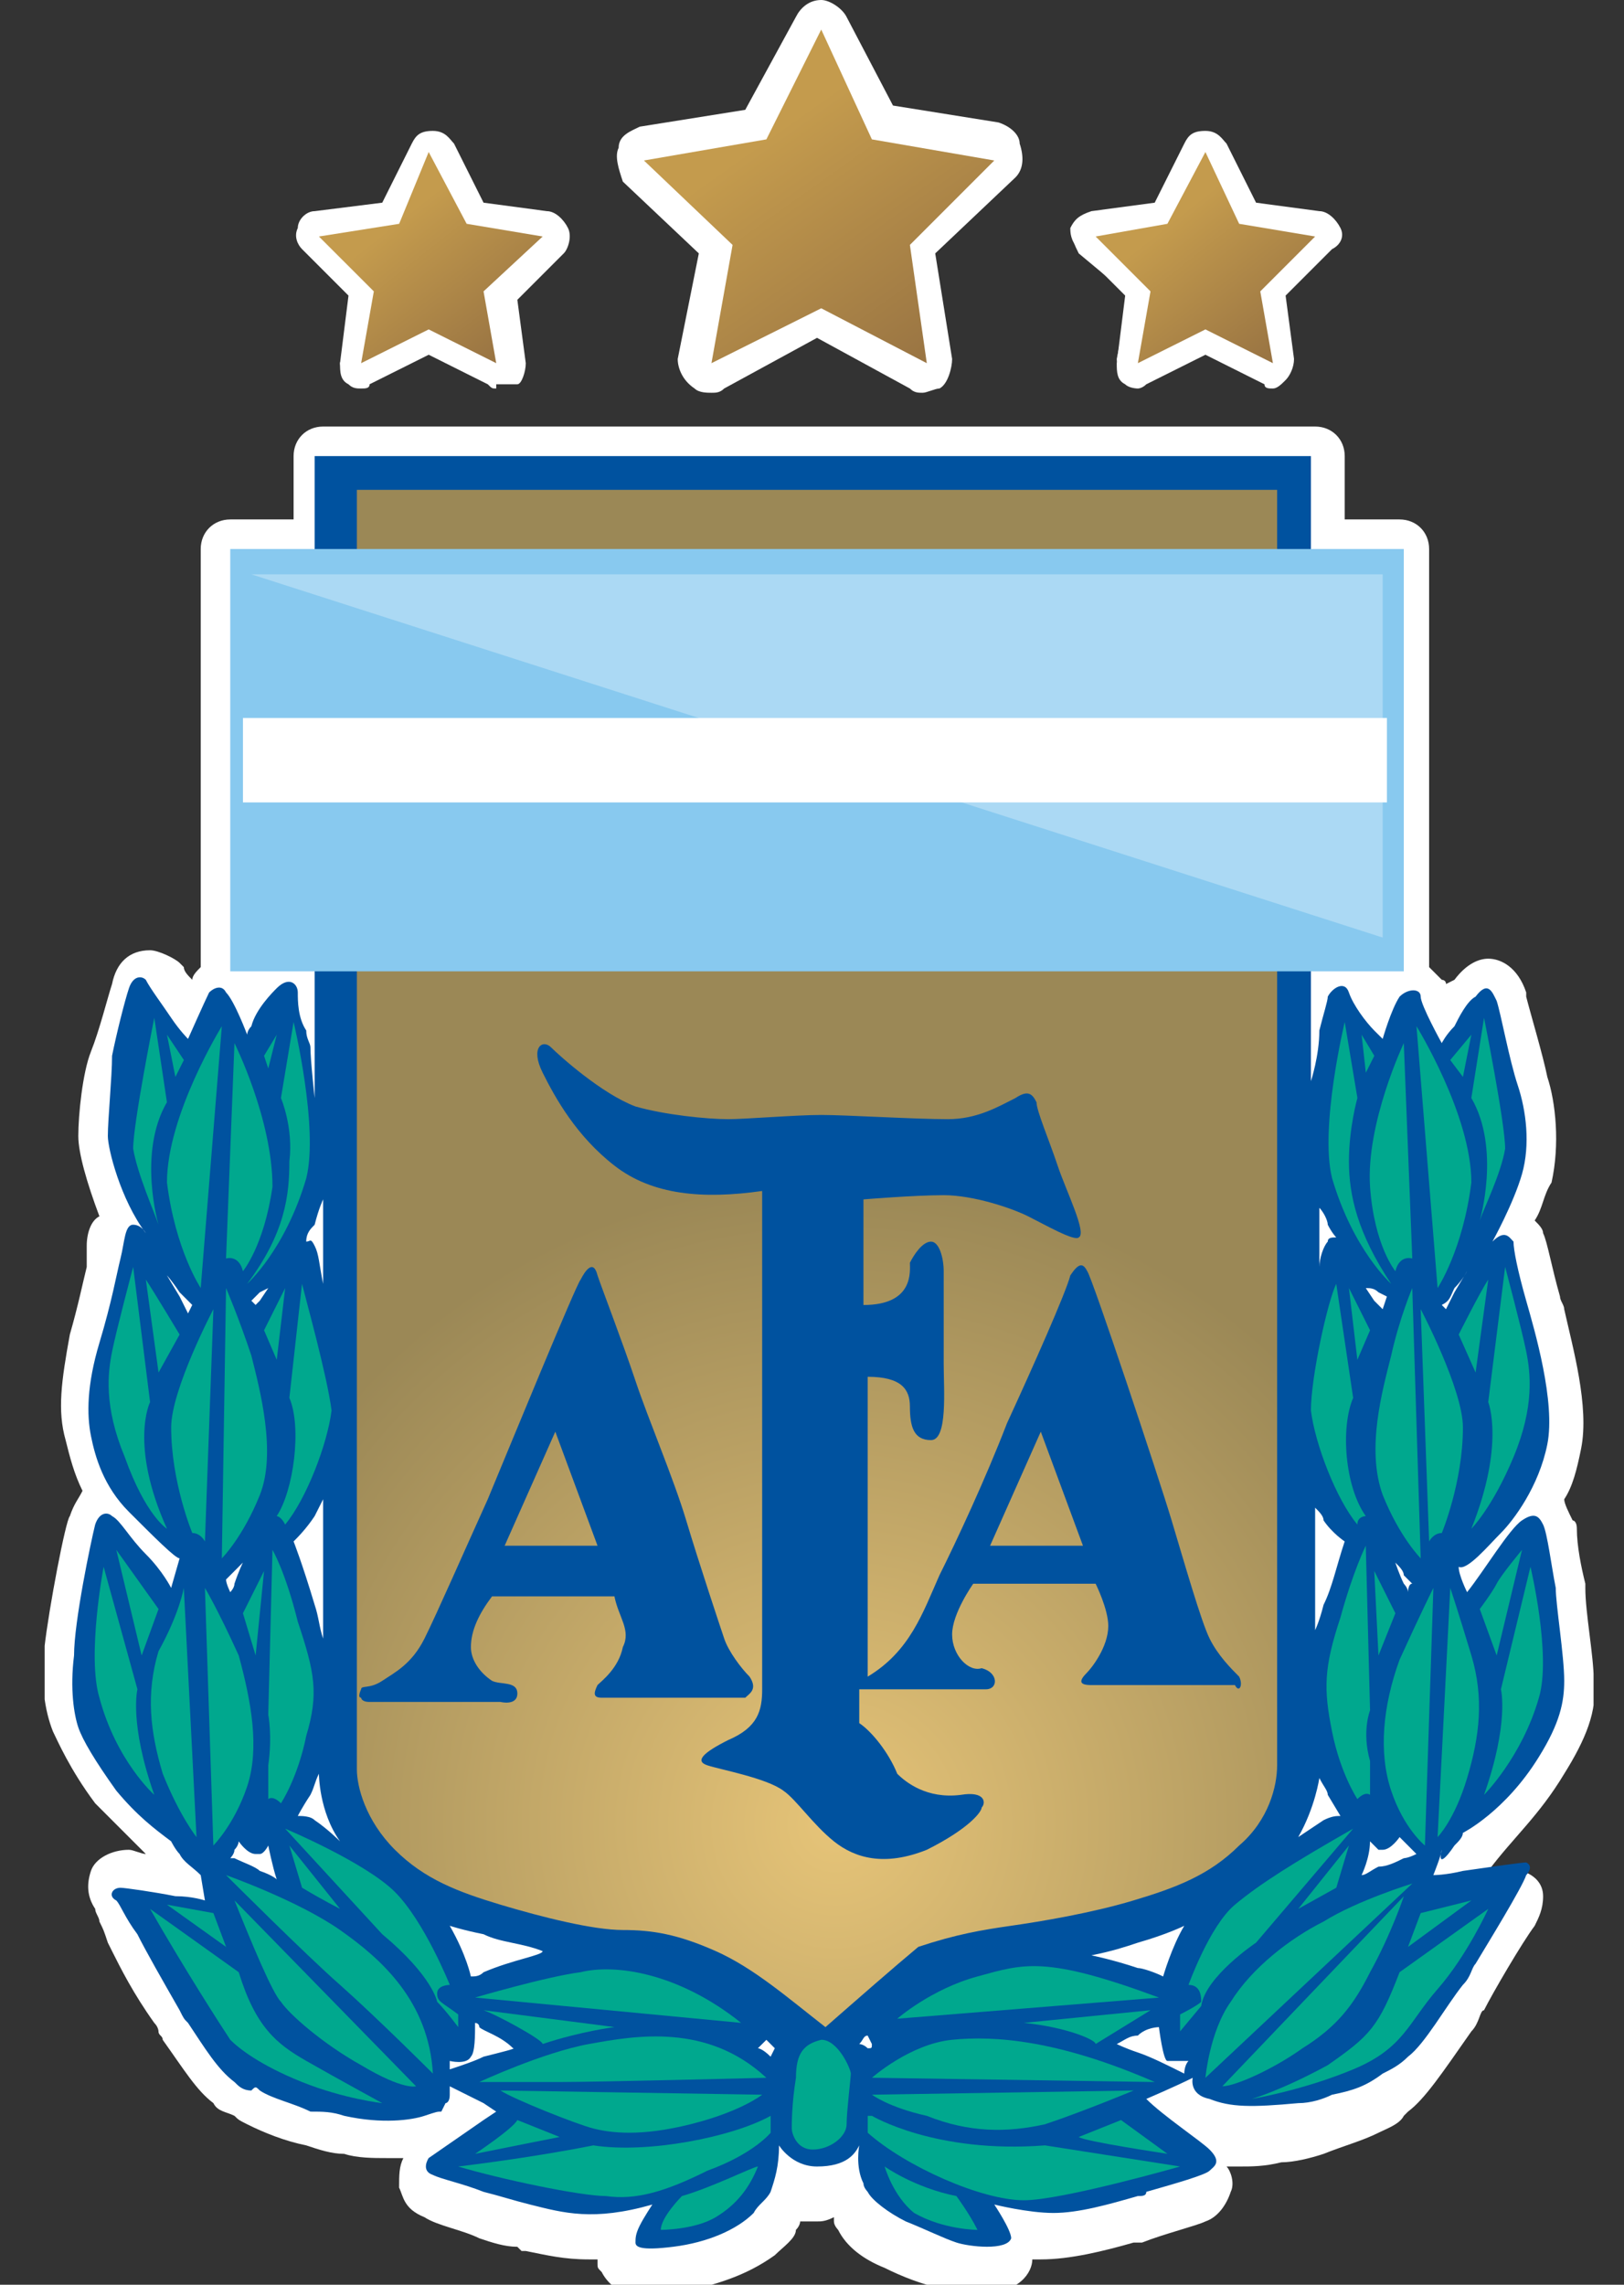
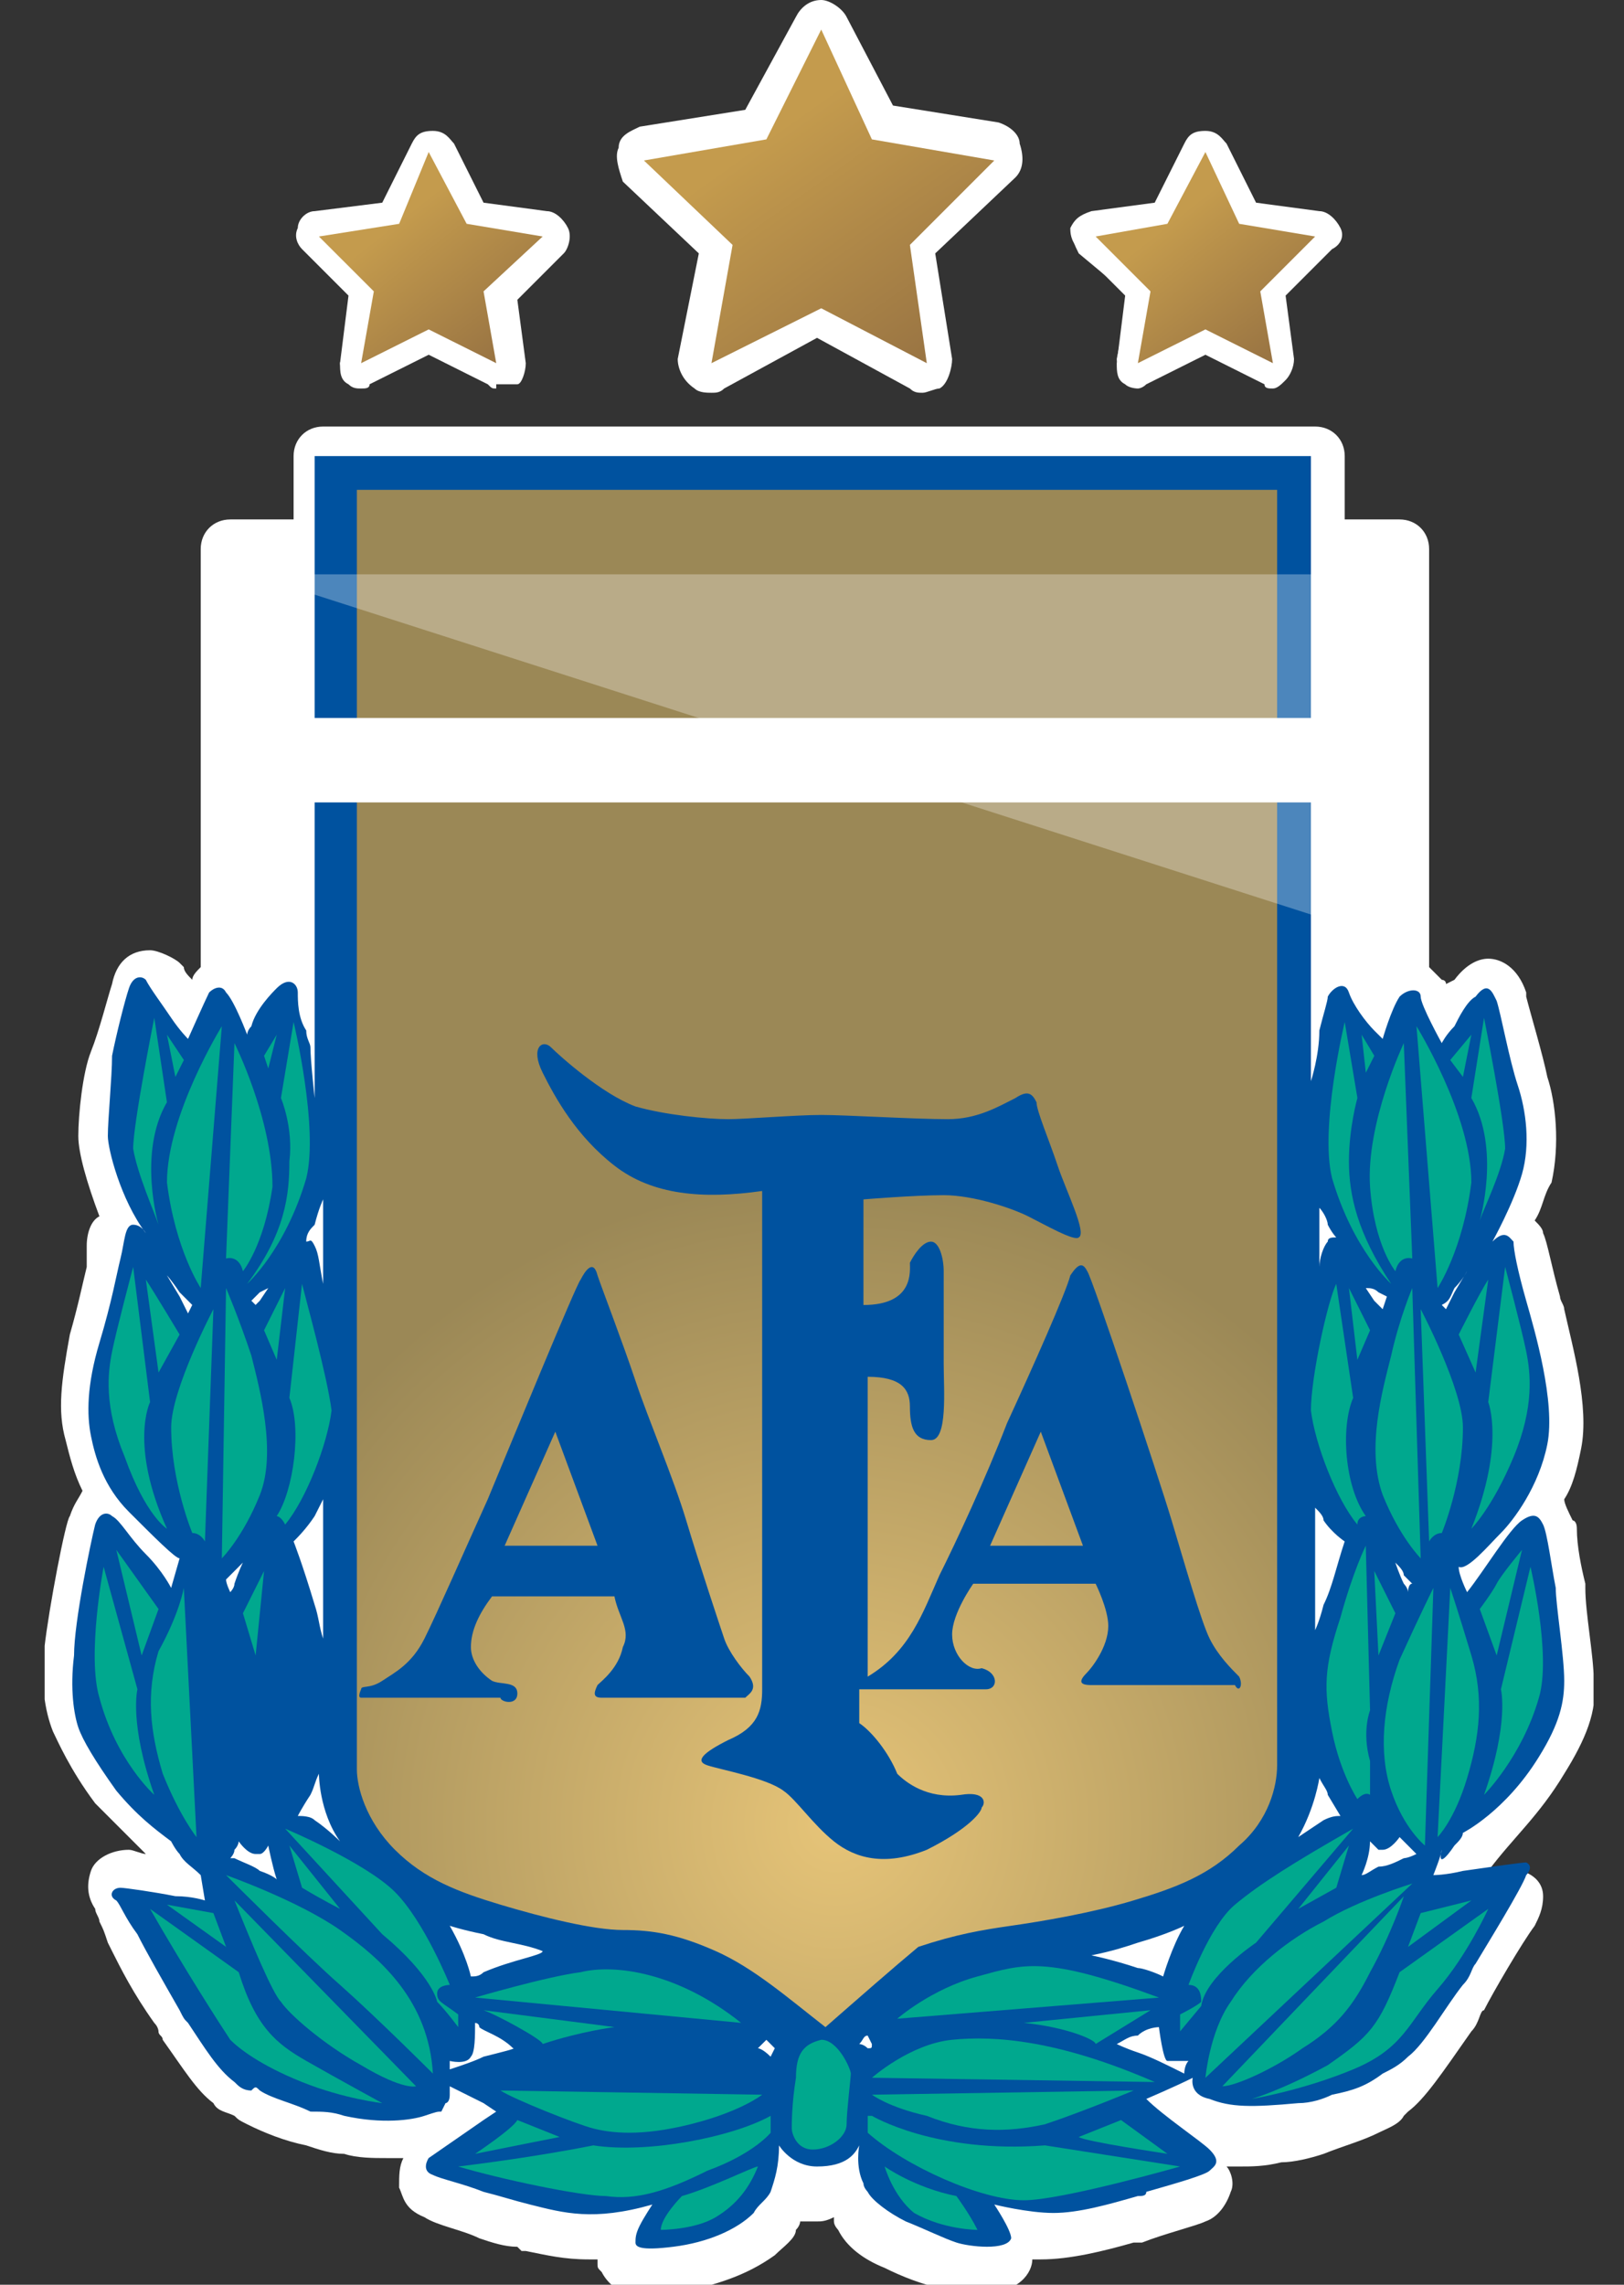
<svg xmlns="http://www.w3.org/2000/svg" width="32" height="45" viewBox="0 0 32 45" fill="none">
  <rect x="0" y="0" width="32" height="45" fill="#333333" stroke="none" />
  <g clip-path="url(#clip0_10_962)">
    <g clip-path="url(#clip1_10_962)">
      <g clip-path="url(#clip2_10_962)">
        <path fill-rule="evenodd" clip-rule="evenodd" d="M9.778 7.652C9.695 7.652 9.695 7.652 9.612 7.569L8.447 6.987L7.282 7.569C7.282 7.652 7.199 7.652 7.116 7.652C7.033 7.652 6.95 7.652 6.867 7.569C6.7 7.486 6.7 7.319 6.7 7.153L6.867 5.822L5.952 4.907C5.868 4.824 5.785 4.658 5.868 4.491C5.868 4.325 6.035 4.159 6.201 4.159L7.532 3.992L8.114 2.828C8.197 2.661 8.281 2.578 8.53 2.578C8.78 2.578 8.863 2.744 8.946 2.828L9.528 3.992L10.776 4.159C10.942 4.159 11.109 4.325 11.192 4.491C11.275 4.658 11.192 4.907 11.109 4.99L10.194 5.905L10.36 7.153C10.36 7.319 10.277 7.569 10.194 7.569H9.778V7.652Z" fill="white" />
        <path fill-rule="evenodd" clip-rule="evenodd" d="M7.033 5.822L6.7 7.153C6.7 7.236 6.783 7.402 6.866 7.485C6.95 7.569 6.95 7.569 7.033 7.569C7.116 7.569 7.116 7.569 7.199 7.485L8.364 6.82L9.528 7.485C9.611 7.485 9.611 7.569 9.695 7.569C9.778 7.569 9.778 7.569 9.861 7.485C10.027 7.402 10.11 7.236 10.027 7.153L9.861 5.822L10.859 4.907C10.942 4.74 10.942 4.657 10.942 4.491C10.942 4.325 10.776 4.241 10.61 4.241L9.362 4.075L8.696 2.994C8.696 2.827 8.53 2.744 8.364 2.744C8.197 2.744 8.114 2.827 8.114 2.994L7.532 4.075L6.201 4.325C6.118 4.325 5.951 4.408 5.951 4.491C5.868 4.657 5.951 4.74 6.035 4.907L7.033 5.822Z" fill="white" />
        <path fill-rule="evenodd" clip-rule="evenodd" d="M8.447 2.994L9.195 4.408L10.693 4.658L9.528 5.739L9.778 7.153L8.447 6.488L7.116 7.153L7.366 5.739L6.284 4.658L7.865 4.408L8.447 2.994Z" fill="url(#paint0_linear_10_962)" />
        <path fill-rule="evenodd" clip-rule="evenodd" d="M25.082 7.652C24.999 7.652 24.916 7.652 24.916 7.569L23.752 6.987L22.587 7.569C22.504 7.652 22.421 7.652 22.421 7.652C22.421 7.652 22.254 7.652 22.171 7.569C22.005 7.486 22.005 7.319 22.005 7.153L22.171 5.822L21.256 4.907C21.09 4.741 21.09 4.574 21.09 4.491C21.173 4.325 21.256 4.242 21.506 4.159L22.753 3.992L23.336 2.828C23.419 2.661 23.502 2.578 23.752 2.578C24.001 2.578 24.084 2.744 24.168 2.828L24.75 3.992L25.997 4.159C26.164 4.159 26.33 4.325 26.413 4.491C26.497 4.658 26.413 4.824 26.247 4.907L25.332 5.822L25.498 7.07C25.498 7.236 25.415 7.403 25.332 7.486C25.249 7.569 25.166 7.652 25.082 7.652Z" fill="white" />
        <path fill-rule="evenodd" clip-rule="evenodd" d="M22.255 5.823L22.005 7.07C22.005 7.153 22.088 7.32 22.171 7.486C22.255 7.569 22.338 7.569 22.338 7.569C22.338 7.569 22.504 7.569 22.504 7.486L23.669 6.821L24.833 7.486C24.916 7.486 24.999 7.569 24.999 7.569C24.999 7.569 25.166 7.569 25.166 7.486C25.332 7.403 25.332 7.237 25.332 7.07L25.166 5.823L26.164 4.908C26.33 4.741 26.33 4.658 26.247 4.492C26.164 4.325 25.997 4.325 25.831 4.325L24.584 4.159L24.001 2.994C23.918 2.828 23.835 2.828 23.669 2.828C23.502 2.828 23.419 2.828 23.336 2.994L22.753 4.159L21.506 4.325C21.34 4.325 21.256 4.492 21.173 4.575C21.09 4.658 21.173 4.824 21.256 4.991L22.255 5.823Z" fill="white" />
        <path fill-rule="evenodd" clip-rule="evenodd" d="M23.752 2.994L24.417 4.408L25.914 4.658L24.833 5.739L25.082 7.153L23.752 6.488L22.421 7.153L22.67 5.739L21.589 4.658L23.003 4.408L23.752 2.994Z" fill="url(#paint1_linear_10_962)" />
        <path fill-rule="evenodd" clip-rule="evenodd" d="M13.77 4.991L13.354 7.07C13.354 7.237 13.437 7.486 13.687 7.652C13.77 7.736 13.937 7.736 14.02 7.736C14.103 7.736 14.186 7.736 14.269 7.652L16.099 6.654L17.929 7.652C18.012 7.736 18.096 7.736 18.179 7.736C18.262 7.736 18.428 7.652 18.511 7.652C18.678 7.569 18.761 7.237 18.761 7.07L18.428 4.991L20.009 3.494C20.175 3.327 20.175 3.078 20.092 2.828C20.092 2.662 19.925 2.495 19.676 2.412L17.596 2.079L16.681 0.333C16.598 0.166 16.349 0 16.182 0C15.933 0 15.766 0.166 15.683 0.333L14.685 2.163L12.606 2.495C12.439 2.579 12.19 2.662 12.19 2.911C12.107 3.078 12.19 3.327 12.273 3.577L13.77 4.991Z" fill="white" />
        <path fill-rule="evenodd" clip-rule="evenodd" d="M16.182 0.582L17.18 2.745L19.592 3.161L17.929 4.824L18.262 7.153L16.182 6.072L14.019 7.153L14.435 4.824L12.688 3.161L15.101 2.745L16.182 0.582Z" fill="url(#paint2_linear_10_962)" />
        <path fill-rule="evenodd" clip-rule="evenodd" d="M30.822 34.936C31.238 34.27 31.487 33.688 31.404 33.106C31.404 32.606 31.238 31.775 31.238 31.276V31.192C31.155 30.86 31.071 30.444 31.071 30.111C31.071 29.945 30.988 29.945 30.988 29.945C30.905 29.778 30.822 29.612 30.822 29.529C30.988 29.279 31.071 28.947 31.155 28.531C31.321 27.699 30.988 26.535 30.822 25.786C30.822 25.703 30.739 25.619 30.739 25.536C30.572 24.954 30.489 24.455 30.406 24.289C30.406 24.205 30.323 24.122 30.24 24.039C30.406 23.79 30.406 23.54 30.572 23.291C30.739 22.542 30.655 21.71 30.489 21.211C30.406 20.795 30.157 19.963 30.073 19.631V19.547C29.907 19.048 29.574 18.882 29.325 18.882C29.158 18.882 28.909 18.965 28.659 19.298L28.493 19.381C28.493 19.298 28.41 19.298 28.41 19.298C28.326 19.215 28.243 19.131 28.16 19.048V10.814C28.16 10.481 27.911 10.231 27.578 10.231H26.497V8.984C26.497 8.651 26.247 8.401 25.914 8.401H6.367C6.034 8.401 5.785 8.651 5.785 8.984V10.231H4.537C4.205 10.231 3.955 10.481 3.955 10.814V19.048C3.872 19.131 3.789 19.215 3.789 19.298C3.705 19.215 3.622 19.131 3.622 19.048L3.539 18.965C3.456 18.882 3.123 18.716 2.957 18.716C2.541 18.716 2.291 18.965 2.208 19.381C2.125 19.631 1.959 20.296 1.792 20.712C1.626 21.128 1.543 21.96 1.543 22.375C1.543 22.708 1.709 23.291 1.959 23.956C1.792 24.039 1.709 24.289 1.709 24.538V24.621C1.709 24.704 1.709 24.788 1.709 24.954C1.626 25.287 1.543 25.703 1.376 26.285C1.21 27.2 1.127 27.782 1.293 28.364C1.376 28.697 1.46 29.03 1.626 29.363C1.543 29.529 1.46 29.612 1.376 29.862C1.293 29.945 0.961 31.692 0.877 32.44C0.794 33.106 0.877 33.688 1.044 34.104C1.127 34.27 1.376 34.852 1.876 35.518C2.291 35.934 2.541 36.183 2.874 36.516C2.79 36.516 2.624 36.433 2.541 36.433C2.208 36.433 1.876 36.599 1.792 36.849C1.709 37.098 1.709 37.348 1.876 37.597C1.876 37.681 1.959 37.764 1.959 37.847C2.042 38.013 2.042 38.013 2.125 38.263L2.208 38.429C2.375 38.762 2.624 39.261 3.04 39.843C3.123 39.926 3.123 40.01 3.123 40.01C3.123 40.093 3.206 40.093 3.206 40.176C3.622 40.758 3.872 41.174 4.205 41.423C4.288 41.59 4.454 41.59 4.62 41.673C4.704 41.756 4.704 41.756 4.87 41.839C5.203 42.006 5.619 42.172 6.034 42.255C6.284 42.339 6.534 42.422 6.783 42.422C7.033 42.505 7.365 42.505 7.615 42.505H7.948C7.864 42.671 7.864 42.838 7.864 43.087C7.948 43.254 7.948 43.503 8.363 43.669C8.613 43.836 9.112 43.919 9.445 44.085C9.694 44.169 9.944 44.252 10.193 44.252L10.277 44.335H10.36C10.776 44.418 11.108 44.501 11.607 44.501H11.774V44.584C11.774 44.667 11.774 44.667 11.857 44.751C11.94 44.917 12.19 45.25 12.772 45.25C12.855 45.25 13.105 45.25 13.354 45.167C14.103 45 14.685 44.834 15.267 44.418C15.434 44.252 15.683 44.085 15.683 43.919C15.767 43.836 15.767 43.753 15.767 43.753H16.099C16.182 43.753 16.265 43.753 16.432 43.669V43.753C16.432 43.836 16.515 43.919 16.515 43.919C16.681 44.252 17.014 44.501 17.43 44.667C17.763 44.834 18.179 45 18.595 45.083C18.678 45.083 19.01 45.167 19.343 45.167C20.092 45.167 20.341 44.751 20.341 44.501H20.508C21.09 44.501 21.755 44.335 22.338 44.169H22.504C22.92 44.002 23.585 43.836 23.752 43.753C24.001 43.669 24.168 43.42 24.251 43.17C24.334 43.004 24.251 42.754 24.168 42.671H24.417C24.667 42.671 24.916 42.671 25.249 42.588C25.498 42.588 25.831 42.505 26.081 42.422C26.497 42.255 26.829 42.172 27.162 42.006C27.328 41.923 27.578 41.839 27.661 41.673L27.744 41.59C28.077 41.34 28.41 40.841 28.992 40.01C29.158 39.843 29.158 39.594 29.241 39.594C29.408 39.261 29.99 38.263 30.24 37.93C30.323 37.764 30.406 37.597 30.406 37.348C30.406 37.098 30.24 36.932 29.99 36.849C29.907 36.849 29.824 36.766 29.741 36.766C29.657 36.766 29.574 36.766 29.325 36.849C29.824 36.183 30.323 35.767 30.822 34.936Z" fill="white" />
        <path fill-rule="evenodd" clip-rule="evenodd" d="M28.659 36.349C28.742 36.266 28.825 36.183 28.825 36.1C28.825 36.1 29.657 35.684 30.323 34.603C30.738 33.937 30.822 33.521 30.822 33.105C30.822 32.606 30.655 31.608 30.655 31.275C30.572 30.86 30.489 30.194 30.406 30.028C30.323 29.861 30.239 29.778 29.99 29.945C29.74 30.111 29.241 30.943 28.908 31.359C28.908 31.359 28.742 31.026 28.742 30.86C28.908 30.943 29.324 30.444 29.574 30.194C29.823 29.945 30.323 29.279 30.489 28.447C30.655 27.616 30.239 26.201 30.073 25.619C29.907 25.037 29.823 24.621 29.823 24.455C29.74 24.372 29.657 24.205 29.407 24.455C29.407 24.455 29.823 23.706 29.99 23.124C30.156 22.542 30.073 21.876 29.907 21.377C29.74 20.878 29.574 19.963 29.491 19.713C29.407 19.547 29.324 19.298 29.075 19.63C28.908 19.713 28.742 20.046 28.659 20.213C28.492 20.379 28.409 20.545 28.409 20.545C28.409 20.545 27.994 19.797 27.994 19.63C27.994 19.464 27.744 19.464 27.578 19.63C27.411 19.88 27.245 20.462 27.245 20.462C27.245 20.462 27.162 20.379 27.078 20.296C26.912 20.129 26.663 19.797 26.579 19.547C26.496 19.298 26.247 19.464 26.163 19.63C26.163 19.713 26.08 19.963 25.997 20.296C25.997 20.795 25.831 21.294 25.831 21.294V8.983H6.2V21.627C6.2 21.627 6.117 20.878 6.117 20.628C6.117 20.545 6.034 20.462 6.034 20.296C5.868 20.046 5.868 19.713 5.868 19.547C5.868 19.381 5.701 19.215 5.452 19.464C5.369 19.547 5.036 19.88 4.953 20.213C4.87 20.296 4.87 20.379 4.87 20.379C4.87 20.379 4.62 19.713 4.454 19.547C4.371 19.381 4.204 19.464 4.121 19.547C4.038 19.713 3.705 20.462 3.705 20.462C3.705 20.462 3.539 20.296 3.372 20.046C3.206 19.797 2.956 19.464 2.873 19.298C2.79 19.215 2.624 19.215 2.541 19.464C2.457 19.713 2.291 20.379 2.208 20.795C2.208 21.211 2.125 22.043 2.125 22.375C2.125 22.625 2.374 23.623 2.873 24.288C2.873 24.288 2.79 24.122 2.624 24.122C2.457 24.122 2.457 24.455 2.374 24.788C2.291 25.12 2.208 25.619 1.958 26.451C1.709 27.283 1.709 27.865 1.792 28.281C1.875 28.697 2.042 29.279 2.541 29.778C3.04 30.277 3.456 30.693 3.539 30.693L3.372 31.275C3.372 31.275 3.206 30.943 2.873 30.61C2.541 30.277 2.374 29.945 2.208 29.861C2.125 29.778 1.958 29.778 1.875 30.028C1.792 30.36 1.459 31.941 1.459 32.606C1.376 33.272 1.459 33.771 1.542 34.02C1.626 34.27 1.875 34.686 2.291 35.268C2.707 35.767 3.04 36.017 3.372 36.266C3.372 36.266 3.456 36.433 3.539 36.516C3.622 36.682 3.788 36.765 3.955 36.932L4.038 37.431C4.038 37.431 3.788 37.347 3.456 37.347C3.04 37.264 2.457 37.181 2.374 37.181C2.208 37.181 2.125 37.347 2.291 37.431C2.374 37.514 2.457 37.763 2.707 38.096C2.873 38.429 3.206 39.011 3.539 39.593C3.622 39.76 3.622 39.76 3.705 39.843C4.038 40.342 4.287 40.758 4.62 41.007C4.703 41.091 4.786 41.174 4.953 41.174C5.036 41.091 5.036 41.091 5.119 41.174C5.369 41.34 5.785 41.423 6.117 41.59C6.367 41.59 6.533 41.59 6.783 41.673C7.531 41.839 8.114 41.756 8.363 41.673C8.613 41.59 8.613 41.59 8.696 41.59L8.779 41.423C8.779 41.423 8.862 41.423 8.862 41.257V41.091C8.862 41.091 9.195 41.257 9.528 41.423L9.777 41.59L9.528 41.756L8.446 42.505C8.446 42.505 8.28 42.754 8.53 42.837C8.696 42.921 9.112 43.004 9.528 43.17C9.86 43.253 10.11 43.337 10.443 43.42C11.108 43.586 11.69 43.752 12.855 43.42C12.855 43.42 12.688 43.669 12.605 43.836C12.522 44.002 12.522 44.085 12.522 44.168C12.522 44.251 12.605 44.335 13.271 44.251C13.936 44.168 14.518 43.919 14.851 43.586C14.934 43.42 15.101 43.337 15.184 43.17C15.267 42.921 15.35 42.671 15.35 42.255C15.35 42.255 15.6 42.671 16.099 42.671C16.681 42.671 16.847 42.422 16.931 42.255C16.931 42.255 16.847 42.671 17.014 43.004C17.014 43.087 17.097 43.17 17.097 43.17C17.18 43.337 17.513 43.586 17.846 43.752C18.262 43.919 18.594 44.085 18.844 44.168C19.093 44.251 19.842 44.335 19.925 44.085C19.925 43.919 19.592 43.42 19.592 43.42C19.592 43.42 20.258 43.586 20.757 43.586C21.256 43.586 21.838 43.42 22.42 43.253C22.504 43.253 22.587 43.253 22.587 43.17C23.169 43.004 23.751 42.837 23.834 42.754C23.918 42.671 24.084 42.588 23.834 42.338C23.668 42.172 22.919 41.673 22.587 41.34C22.587 41.34 23.169 41.091 23.502 40.924C23.502 40.924 23.419 41.257 23.834 41.34C24.25 41.507 24.666 41.507 25.581 41.423C25.831 41.423 26.08 41.34 26.247 41.257C26.663 41.174 26.912 41.091 27.245 40.841C27.411 40.758 27.578 40.675 27.744 40.508C28.077 40.259 28.492 39.51 28.825 39.094C28.992 38.928 28.992 38.762 29.075 38.678C29.324 38.263 29.99 37.181 30.073 36.932C30.073 36.932 30.239 36.765 30.073 36.682C29.99 36.682 29.407 36.765 28.825 36.849C28.492 36.932 28.243 36.932 28.243 36.932C28.243 36.932 28.409 36.516 28.409 36.433C28.326 36.765 28.492 36.599 28.659 36.349ZM28.659 25.37C28.825 25.203 28.908 25.037 28.908 25.037L28.659 25.453L28.492 25.786L28.409 25.702C28.576 25.619 28.576 25.536 28.659 25.37ZM3.705 25.869L3.539 25.536L3.289 25.12C3.289 25.12 3.372 25.203 3.539 25.453C3.622 25.536 3.705 25.619 3.788 25.702L3.705 25.869ZM5.119 25.453L5.286 25.37L5.119 25.619L5.036 25.702L4.953 25.619L5.119 25.453ZM4.62 30.943L4.786 30.776C4.786 30.776 4.703 30.943 4.62 31.192C4.62 31.276 4.537 31.359 4.537 31.359C4.537 31.359 4.454 31.192 4.454 31.109C4.454 31.109 4.537 31.026 4.62 30.943ZM5.119 36.849C5.036 36.765 4.786 36.682 4.62 36.599C4.537 36.599 4.537 36.599 4.537 36.599C4.537 36.599 4.62 36.516 4.62 36.433C4.703 36.349 4.703 36.266 4.703 36.266C4.703 36.266 4.87 36.516 5.036 36.516H5.119C5.202 36.516 5.286 36.349 5.286 36.349C5.286 36.349 5.369 36.765 5.452 37.015C5.452 37.015 5.369 36.932 5.119 36.849ZM6.2 24.122C6.284 23.789 6.367 23.623 6.367 23.623V25.287C6.284 24.871 6.284 24.704 6.2 24.538C6.117 24.372 6.117 24.455 6.034 24.455C6.034 24.288 6.117 24.205 6.2 24.122ZM6.2 29.861C6.284 29.695 6.367 29.529 6.367 29.529V32.274C6.284 32.024 6.284 31.858 6.2 31.608C5.951 30.776 5.785 30.36 5.785 30.36C5.868 30.277 6.034 30.111 6.2 29.861ZM6.2 35.85C6.117 35.767 5.951 35.767 5.868 35.767C5.868 35.767 5.951 35.601 6.117 35.351C6.2 35.185 6.2 35.102 6.284 34.935C6.284 34.935 6.284 35.684 6.7 36.266C6.7 36.266 6.45 36.017 6.2 35.85ZM9.528 40.508C9.361 40.592 9.112 40.675 8.862 40.758V40.592C8.862 40.592 9.195 40.675 9.278 40.508C9.361 40.425 9.361 40.093 9.361 39.843C9.361 39.843 9.444 39.843 9.444 39.926C9.528 40.009 9.86 40.093 10.11 40.342C10.193 40.342 9.86 40.425 9.528 40.508ZM9.528 38.845C9.444 38.928 9.361 38.928 9.278 38.928C9.278 38.928 9.195 38.512 8.862 37.93C8.862 37.93 9.112 38.013 9.528 38.096C9.86 38.263 10.276 38.263 10.692 38.429C10.692 38.512 10.11 38.595 9.528 38.845ZM15.184 40.508C15.018 40.342 14.934 40.342 14.934 40.342C15.018 40.259 15.101 40.176 15.101 40.176C15.184 40.259 15.267 40.342 15.267 40.342L15.184 40.508ZM17.097 40.342C17.014 40.259 16.931 40.259 16.931 40.259C17.014 40.176 17.014 40.093 17.097 40.093L17.18 40.259C17.18 40.342 17.18 40.342 17.097 40.342ZM22.42 38.263C23.003 38.096 23.335 37.93 23.335 37.93C23.086 38.346 22.919 38.928 22.919 38.928C22.753 38.845 22.504 38.762 22.42 38.762C21.921 38.595 21.506 38.512 21.506 38.512C21.921 38.429 22.171 38.346 22.42 38.263ZM23.335 40.841C23.003 40.675 22.67 40.508 22.42 40.425C22.171 40.342 22.005 40.259 22.005 40.259C22.171 40.176 22.254 40.093 22.42 40.093C22.587 39.926 22.836 39.926 22.836 39.926C22.836 39.926 22.919 40.592 23.003 40.592C23.086 40.592 23.419 40.592 23.419 40.592C23.335 40.675 23.335 40.841 23.335 40.841ZM25.997 23.789C26.08 23.872 26.163 24.039 26.163 24.122C26.247 24.288 26.33 24.372 26.33 24.372C26.247 24.372 26.163 24.372 26.163 24.455C26.08 24.538 25.997 24.788 25.997 24.954V23.789ZM26.08 35.85C25.831 36.017 25.581 36.183 25.581 36.183C25.914 35.601 25.997 35.019 25.997 35.019C26.08 35.185 26.163 35.268 26.163 35.351L26.413 35.767C26.33 35.767 26.247 35.767 26.08 35.85ZM26.08 31.608C25.997 31.941 25.914 32.107 25.914 32.107V29.695C25.997 29.778 26.08 29.861 26.08 29.945C26.247 30.194 26.496 30.36 26.496 30.36C26.33 30.86 26.247 31.276 26.08 31.608ZM27.162 25.453C27.328 25.536 27.328 25.536 27.328 25.536L27.245 25.786L27.078 25.619L26.912 25.37C26.995 25.37 27.078 25.37 27.162 25.453ZM27.661 36.599C27.494 36.682 27.328 36.765 27.162 36.765C26.995 36.849 26.912 36.932 26.829 36.932C26.829 36.932 26.995 36.599 26.995 36.266C26.995 36.266 27.078 36.349 27.162 36.433H27.245C27.411 36.433 27.578 36.183 27.578 36.183C27.578 36.183 27.661 36.266 27.744 36.349C27.827 36.433 27.91 36.516 27.91 36.516C27.744 36.599 27.661 36.599 27.661 36.599ZM27.744 31.359C27.744 31.276 27.661 31.192 27.661 31.192C27.578 31.026 27.494 30.776 27.494 30.776C27.578 30.86 27.661 30.943 27.661 31.026L27.827 31.192C27.744 31.192 27.744 31.359 27.744 31.359Z" fill="#00529F" />
        <path fill-rule="evenodd" clip-rule="evenodd" d="M16.265 39.926C15.517 39.343 14.851 38.761 14.102 38.428C13.354 38.096 12.855 38.013 12.273 38.013C11.69 38.013 10.692 37.763 9.86 37.514C9.029 37.264 8.363 37.014 7.781 36.432C7.199 35.85 7.032 35.184 7.032 34.852V9.648H25.165V34.769C25.165 35.184 24.999 35.85 24.417 36.349C23.834 36.931 23.169 37.181 22.337 37.43C21.505 37.68 20.507 37.846 19.925 37.929C19.343 38.013 18.844 38.096 18.095 38.345C17.596 38.761 16.931 39.343 16.265 39.926Z" fill="url(#paint3_radial_10_962)" />
-         <path d="M27.661 10.813H4.537V19.131H27.661V10.813Z" fill="#88C9EF" />
        <path d="M27.329 14.141H4.787V15.804H27.329V14.141Z" fill="white" />
        <path fill-rule="evenodd" clip-rule="evenodd" d="M4.371 20.212L3.955 25.369C3.955 25.369 3.456 24.62 3.29 23.29C3.29 21.959 4.371 20.212 4.371 20.212Z" fill="#00A88E" />
        <path fill-rule="evenodd" clip-rule="evenodd" d="M4.62 20.545L4.454 24.787C4.454 24.787 4.704 24.704 4.787 25.037C4.787 25.037 5.203 24.538 5.369 23.373C5.369 22.042 4.62 20.545 4.62 20.545Z" fill="#00A88E" />
        <path fill-rule="evenodd" clip-rule="evenodd" d="M5.453 20.379L5.286 21.044L5.203 20.795L5.453 20.379Z" fill="#00A88E" />
        <path fill-rule="evenodd" clip-rule="evenodd" d="M5.785 20.129L5.536 21.626C5.536 21.626 5.785 22.208 5.702 22.874C5.702 23.539 5.619 24.288 4.87 25.286C4.87 25.286 5.619 24.621 6.035 23.206C6.284 22.208 5.785 20.129 5.785 20.129Z" fill="#00A88E" />
        <path fill-rule="evenodd" clip-rule="evenodd" d="M3.29 20.379L3.456 21.211L3.623 20.878L3.29 20.379Z" fill="#00A88E" />
        <path fill-rule="evenodd" clip-rule="evenodd" d="M3.04 20.046C3.04 20.046 2.624 22.125 2.624 22.625C2.707 23.123 3.04 23.872 3.123 24.122C3.123 24.122 2.707 22.708 3.289 21.709L3.04 20.046Z" fill="#00A88E" />
        <path fill-rule="evenodd" clip-rule="evenodd" d="M2.874 25.203L3.124 27.033L3.539 26.285C3.539 26.285 3.04 25.453 2.874 25.203Z" fill="#00A88E" />
        <path fill-rule="evenodd" clip-rule="evenodd" d="M3.29 30.11C2.541 28.447 2.957 27.615 2.957 27.615L2.624 24.953C2.624 24.953 2.292 26.201 2.209 26.617C2.125 27.033 2.042 27.698 2.458 28.696C2.874 29.861 3.29 30.11 3.29 30.11Z" fill="#00A88E" />
        <path fill-rule="evenodd" clip-rule="evenodd" d="M4.205 25.785L4.038 30.36C4.038 30.36 3.955 30.194 3.789 30.194C3.789 30.194 3.373 29.195 3.373 28.114C3.373 27.366 4.205 25.785 4.205 25.785Z" fill="#00A88E" />
        <path fill-rule="evenodd" clip-rule="evenodd" d="M4.454 25.369L4.371 30.693C4.371 30.693 4.787 30.277 5.12 29.445C5.452 28.613 5.12 27.365 4.953 26.7C4.704 25.951 4.454 25.369 4.454 25.369Z" fill="#00A88E" />
        <path fill-rule="evenodd" clip-rule="evenodd" d="M5.203 26.201L5.453 26.783L5.619 25.369L5.203 26.201Z" fill="#00A88E" />
        <path fill-rule="evenodd" clip-rule="evenodd" d="M5.951 25.286L5.702 27.532C5.951 28.114 5.785 29.362 5.452 29.861C5.452 29.861 5.535 29.861 5.619 30.027C6.034 29.528 6.45 28.447 6.533 27.782C6.45 27.116 6.034 25.619 5.951 25.286Z" fill="#00A88E" />
        <path fill-rule="evenodd" clip-rule="evenodd" d="M2.042 30.859L2.708 33.272C2.708 33.272 2.541 33.937 3.04 35.351C3.04 35.351 2.292 34.686 1.959 33.438C1.709 32.606 2.042 30.859 2.042 30.859Z" fill="#00A88E" />
        <path fill-rule="evenodd" clip-rule="evenodd" d="M2.292 30.526L2.791 32.606L3.124 31.691L2.292 30.526Z" fill="#00A88E" />
        <path fill-rule="evenodd" clip-rule="evenodd" d="M3.622 31.275L3.872 36.183C3.872 36.183 3.539 35.767 3.207 34.935C2.957 34.103 2.874 33.355 3.123 32.523C3.539 31.774 3.622 31.275 3.622 31.275Z" fill="#00A88E" />
-         <path fill-rule="evenodd" clip-rule="evenodd" d="M4.038 31.275L4.204 36.349C4.204 36.349 4.62 35.933 4.87 35.185C5.119 34.436 4.953 33.521 4.704 32.606C4.288 31.691 4.038 31.275 4.038 31.275Z" fill="#00A88E" />
        <path fill-rule="evenodd" clip-rule="evenodd" d="M4.787 31.774L5.037 32.606L5.203 30.942L4.787 31.774Z" fill="#00A88E" />
-         <path fill-rule="evenodd" clip-rule="evenodd" d="M5.369 30.526L5.286 33.77C5.286 33.77 5.369 34.186 5.286 34.769V35.434C5.286 35.434 5.369 35.351 5.536 35.517C5.536 35.517 5.868 35.018 6.035 34.186C6.284 33.355 6.201 32.939 5.868 31.94C5.619 30.942 5.369 30.526 5.369 30.526Z" fill="#00A88E" />
        <path fill-rule="evenodd" clip-rule="evenodd" d="M27.911 20.212L28.327 25.369C28.327 25.369 28.826 24.62 28.992 23.29C28.992 21.959 27.911 20.212 27.911 20.212Z" fill="#00A88E" />
        <path fill-rule="evenodd" clip-rule="evenodd" d="M27.661 20.545L27.828 24.787C27.828 24.787 27.578 24.704 27.495 25.037C27.495 25.037 27.079 24.538 26.996 23.373C26.913 22.125 27.661 20.545 27.661 20.545Z" fill="#00A88E" />
        <path fill-rule="evenodd" clip-rule="evenodd" d="M26.83 20.379L26.913 21.128L27.08 20.795L26.83 20.379Z" fill="#00A88E" />
        <path fill-rule="evenodd" clip-rule="evenodd" d="M26.497 20.129L26.747 21.626C26.747 21.626 26.58 22.208 26.58 22.874C26.58 23.539 26.747 24.288 27.412 25.286C27.412 25.286 26.663 24.621 26.248 23.206C25.998 22.208 26.497 20.129 26.497 20.129Z" fill="#00A88E" />
        <path fill-rule="evenodd" clip-rule="evenodd" d="M28.992 20.379L28.826 21.211L28.576 20.878L28.992 20.379Z" fill="#00A88E" />
        <path fill-rule="evenodd" clip-rule="evenodd" d="M29.242 20.046C29.242 20.046 29.658 22.125 29.658 22.625C29.574 23.123 29.242 23.789 29.159 24.038C29.159 24.038 29.574 22.625 28.992 21.626L29.242 20.046Z" fill="#00A88E" />
        <path fill-rule="evenodd" clip-rule="evenodd" d="M29.325 25.203L29.076 27.033L28.743 26.285C28.743 26.285 29.159 25.453 29.325 25.203Z" fill="#00A88E" />
        <path fill-rule="evenodd" clip-rule="evenodd" d="M28.992 30.11C29.658 28.447 29.325 27.615 29.325 27.615L29.658 24.953C29.658 24.953 29.99 26.201 30.073 26.617C30.157 27.033 30.24 27.698 29.824 28.696C29.408 29.694 28.992 30.11 28.992 30.11Z" fill="#00A88E" />
        <path fill-rule="evenodd" clip-rule="evenodd" d="M27.994 25.785L28.16 30.36C28.16 30.36 28.244 30.194 28.41 30.194C28.41 30.194 28.826 29.195 28.826 28.114C28.826 27.366 27.994 25.785 27.994 25.785Z" fill="#00A88E" />
        <path fill-rule="evenodd" clip-rule="evenodd" d="M27.828 25.369L27.994 30.693C27.994 30.693 27.579 30.277 27.246 29.445C26.913 28.53 27.246 27.365 27.412 26.7C27.579 25.951 27.828 25.369 27.828 25.369Z" fill="#00A88E" />
        <path fill-rule="evenodd" clip-rule="evenodd" d="M26.996 26.201L26.746 26.783L26.58 25.369L26.996 26.201Z" fill="#00A88E" />
        <path fill-rule="evenodd" clip-rule="evenodd" d="M26.33 25.286L26.663 27.532C26.413 28.114 26.497 29.279 26.912 29.861C26.912 29.861 26.746 29.861 26.746 30.027C26.33 29.528 25.914 28.447 25.831 27.782C25.831 27.116 26.164 25.619 26.33 25.286Z" fill="#00A88E" />
        <path fill-rule="evenodd" clip-rule="evenodd" d="M30.157 30.859L29.575 33.272C29.575 33.272 29.741 33.937 29.242 35.351C29.242 35.351 29.991 34.602 30.323 33.438C30.573 32.606 30.157 30.859 30.157 30.859Z" fill="#00A88E" />
        <path fill-rule="evenodd" clip-rule="evenodd" d="M29.99 30.526L29.491 32.606L29.158 31.691C29.158 31.691 29.408 31.358 29.491 31.192C29.574 31.025 29.99 30.526 29.99 30.526Z" fill="#00A88E" />
        <path fill-rule="evenodd" clip-rule="evenodd" d="M28.577 31.275L28.327 36.183C28.327 36.183 28.66 35.85 28.909 35.019C29.159 34.187 29.242 33.438 28.993 32.606C28.743 31.774 28.577 31.275 28.577 31.275Z" fill="#00A88E" />
        <path fill-rule="evenodd" clip-rule="evenodd" d="M28.244 31.275L28.077 36.349C28.077 36.349 27.661 36.017 27.412 35.268C27.162 34.519 27.245 33.604 27.578 32.689C27.994 31.774 28.244 31.275 28.244 31.275Z" fill="#00A88E" />
        <path fill-rule="evenodd" clip-rule="evenodd" d="M27.495 31.774L27.162 32.606L27.079 30.942L27.495 31.774Z" fill="#00A88E" />
        <path fill-rule="evenodd" clip-rule="evenodd" d="M26.912 30.443L26.996 33.687C26.996 33.687 26.829 34.103 26.996 34.685V35.351C26.996 35.351 26.912 35.268 26.746 35.434C26.746 35.434 26.413 34.935 26.247 34.103C26.081 33.272 26.081 32.856 26.413 31.857C26.663 30.942 26.912 30.443 26.912 30.443Z" fill="#00A88E" />
        <path fill-rule="evenodd" clip-rule="evenodd" d="M5.619 36.017C5.619 36.017 7.2 36.682 7.782 37.264C8.364 37.846 8.863 39.094 8.863 39.094C8.863 39.094 8.614 39.094 8.614 39.261C8.614 39.427 8.697 39.427 9.029 39.676V39.926C9.029 39.926 8.78 39.593 8.614 39.427C8.614 39.427 8.53 38.928 7.532 38.096L5.619 36.017Z" fill="#00A88E" />
        <path fill-rule="evenodd" clip-rule="evenodd" d="M5.702 36.349L6.7 37.596C6.7 37.596 6.368 37.43 5.952 37.18L5.702 36.349Z" fill="#00A88E" />
        <path fill-rule="evenodd" clip-rule="evenodd" d="M4.454 36.932C4.454 36.932 5.868 37.431 6.7 38.013C7.532 38.595 8.447 39.427 8.53 40.841C8.53 40.841 7.449 39.76 6.7 39.094C6.035 38.512 4.454 36.932 4.454 36.932Z" fill="#00A88E" />
        <path fill-rule="evenodd" clip-rule="evenodd" d="M4.621 37.431L8.198 41.091C8.198 41.091 7.948 41.174 7.116 40.675C6.368 40.259 5.702 39.676 5.536 39.427C5.37 39.261 4.954 38.263 4.621 37.431Z" fill="#00A88E" />
        <path fill-rule="evenodd" clip-rule="evenodd" d="M4.205 37.68L4.455 38.346L3.29 37.514L4.205 37.68Z" fill="#00A88E" />
        <path fill-rule="evenodd" clip-rule="evenodd" d="M2.957 37.597L4.704 38.844C5.037 39.926 5.452 40.258 6.035 40.591C6.617 40.924 7.532 41.423 7.532 41.423C7.532 41.423 6.783 41.34 5.951 41.007C5.12 40.674 4.704 40.342 4.537 40.175C4.371 39.926 3.622 38.761 2.957 37.597Z" fill="#00A88E" />
        <path fill-rule="evenodd" clip-rule="evenodd" d="M9.528 39.593L12.107 39.925C12.107 39.925 11.441 40.009 10.693 40.258C10.693 40.175 9.778 39.676 9.528 39.593Z" fill="#00A88E" />
-         <path fill-rule="evenodd" clip-rule="evenodd" d="M9.445 41.007C9.445 41.007 10.693 40.425 11.608 40.258C12.523 40.092 13.937 39.843 15.101 40.924C15.101 40.924 11.774 41.007 11.026 41.007C10.194 41.007 9.445 41.007 9.445 41.007Z" fill="#00A88E" />
        <path fill-rule="evenodd" clip-rule="evenodd" d="M9.861 41.174L15.018 41.257C15.018 41.257 14.602 41.59 13.604 41.839C12.606 42.089 12.024 42.006 11.691 41.922C11.359 41.839 10.111 41.34 9.861 41.174Z" fill="#00A88E" />
        <path fill-rule="evenodd" clip-rule="evenodd" d="M10.194 41.756C10.194 41.756 10.61 41.922 11.026 42.089L9.362 42.421C9.362 42.421 10.111 41.922 10.194 41.756Z" fill="#00A88E" />
        <path fill-rule="evenodd" clip-rule="evenodd" d="M9.029 42.671C9.029 42.671 10.443 42.505 11.691 42.255C12.772 42.422 14.436 42.089 15.185 41.673V42.006C15.185 42.006 14.852 42.422 13.937 42.754C13.105 43.17 12.523 43.336 11.941 43.253C11.441 43.253 9.861 42.92 9.029 42.671Z" fill="#00A88E" />
        <path fill-rule="evenodd" clip-rule="evenodd" d="M9.362 39.343C9.362 39.343 10.776 38.928 11.442 38.844C12.107 38.678 13.355 38.844 14.603 39.842L9.362 39.343Z" fill="#00A88E" />
        <path fill-rule="evenodd" clip-rule="evenodd" d="M13.437 43.253C13.437 43.253 13.021 43.669 13.021 43.919C13.021 43.919 13.687 43.919 14.103 43.669C14.519 43.419 14.768 43.087 14.935 42.671C14.851 42.671 14.02 43.087 13.437 43.253Z" fill="#00A88E" />
        <path fill-rule="evenodd" clip-rule="evenodd" d="M15.684 40.923C15.601 41.422 15.601 41.838 15.601 41.922C15.601 42.005 15.684 42.337 16.017 42.337C16.349 42.337 16.682 42.088 16.682 41.838C16.682 41.589 16.765 40.923 16.765 40.84C16.765 40.757 16.516 40.175 16.183 40.175C15.85 40.258 15.684 40.424 15.684 40.923Z" fill="#00A88E" />
        <path fill-rule="evenodd" clip-rule="evenodd" d="M17.68 39.76C17.68 39.76 18.345 39.177 19.26 38.928C20.175 38.678 20.591 38.512 22.837 39.344L17.68 39.76Z" fill="#00A88E" />
        <path fill-rule="evenodd" clip-rule="evenodd" d="M20.175 39.842L22.67 39.593L21.589 40.258C21.589 40.175 21.007 39.925 20.175 39.842Z" fill="#00A88E" />
        <path fill-rule="evenodd" clip-rule="evenodd" d="M17.181 40.923C17.181 40.923 17.929 40.258 18.761 40.175C19.593 40.092 20.841 40.175 22.754 41.007L17.181 40.923Z" fill="#00A88E" />
        <path fill-rule="evenodd" clip-rule="evenodd" d="M17.181 41.257L22.338 41.174C22.338 41.174 21.34 41.59 20.591 41.839C19.842 42.006 19.094 42.006 18.262 41.673C17.513 41.507 17.181 41.257 17.181 41.257Z" fill="#00A88E" />
        <path fill-rule="evenodd" clip-rule="evenodd" d="M17.098 41.673H17.181C17.181 41.673 18.428 42.422 20.591 42.255L23.253 42.671C23.253 42.671 20.924 43.336 20.175 43.336C19.343 43.336 17.846 42.671 17.098 42.006V41.673Z" fill="#00A88E" />
        <path fill-rule="evenodd" clip-rule="evenodd" d="M17.431 42.671C17.431 42.671 18.013 43.087 18.845 43.253C18.845 43.253 19.094 43.586 19.261 43.919C19.261 43.919 18.595 43.919 18.013 43.586C17.597 43.253 17.431 42.671 17.431 42.671Z" fill="#00A88E" />
        <path fill-rule="evenodd" clip-rule="evenodd" d="M21.257 42.089C21.257 42.089 21.673 41.922 22.089 41.756L23.004 42.421C23.004 42.421 21.34 42.172 21.257 42.089Z" fill="#00A88E" />
        <path fill-rule="evenodd" clip-rule="evenodd" d="M23.419 39.094C23.419 39.094 23.835 37.93 24.334 37.514C24.833 37.098 25.499 36.682 26.663 36.017L24.75 38.262C24.75 38.262 23.752 38.928 23.669 39.51L23.253 40.009V39.676C23.253 39.676 23.586 39.51 23.669 39.427C23.669 39.344 23.669 39.094 23.419 39.094Z" fill="#00A88E" />
        <path fill-rule="evenodd" clip-rule="evenodd" d="M23.752 40.924C23.752 40.924 23.835 40.009 24.251 39.427C24.667 38.761 25.416 38.179 26.081 37.846C26.746 37.43 27.828 37.098 27.828 37.098L23.752 40.924Z" fill="#00A88E" />
        <path fill-rule="evenodd" clip-rule="evenodd" d="M24.085 41.091L27.662 37.348C27.662 37.348 27.412 38.096 26.996 38.845C26.663 39.51 26.331 39.926 25.665 40.342C25.083 40.758 24.334 41.091 24.085 41.091Z" fill="#00A88E" />
        <path fill-rule="evenodd" clip-rule="evenodd" d="M25.582 37.596L26.58 36.349L26.331 37.18L25.582 37.596Z" fill="#00A88E" />
        <path fill-rule="evenodd" clip-rule="evenodd" d="M27.994 37.68L27.744 38.346L28.992 37.431L27.994 37.68Z" fill="#00A88E" />
        <path fill-rule="evenodd" clip-rule="evenodd" d="M27.578 38.844L29.325 37.597C29.325 37.597 28.909 38.512 28.327 39.177C27.745 39.843 27.661 40.342 26.663 40.758C25.665 41.173 24.667 41.34 24.667 41.34C24.667 41.34 25.249 41.173 26.164 40.674C26.996 40.092 27.162 39.926 27.578 38.844Z" fill="#00A88E" />
        <path opacity="0.3" fill-rule="evenodd" clip-rule="evenodd" d="M27.245 18.466L4.953 11.312H27.245V18.466Z" fill="white" />
-         <path fill-rule="evenodd" clip-rule="evenodd" d="M14.769 33.022C14.602 32.856 14.353 32.523 14.27 32.273C14.186 32.024 13.77 30.776 13.521 29.945C13.271 29.113 12.772 27.948 12.523 27.2C12.273 26.451 11.857 25.37 11.774 25.12C11.691 24.787 11.525 25.037 11.441 25.203C11.358 25.286 10.027 28.53 9.611 29.529C9.196 30.444 8.613 31.774 8.364 32.273C8.114 32.773 7.782 32.939 7.532 33.105C7.282 33.272 7.116 33.188 7.116 33.272C7.116 33.272 7.033 33.438 7.116 33.438C7.116 33.438 7.116 33.521 7.282 33.521H9.861C9.861 33.521 10.194 33.604 10.194 33.355C10.194 33.105 9.861 33.188 9.695 33.105C9.445 32.939 9.279 32.689 9.279 32.44C9.279 32.107 9.445 31.774 9.695 31.442H12.107C12.19 31.858 12.44 32.107 12.273 32.44C12.19 32.856 11.857 33.105 11.774 33.188C11.691 33.355 11.691 33.438 11.857 33.438H14.685C14.769 33.355 14.935 33.272 14.769 33.022ZM9.944 30.444L10.942 28.198L11.774 30.444H9.944Z" fill="#00529F" />
+         <path fill-rule="evenodd" clip-rule="evenodd" d="M14.769 33.022C14.602 32.856 14.353 32.523 14.27 32.273C14.186 32.024 13.77 30.776 13.521 29.945C13.271 29.113 12.772 27.948 12.523 27.2C12.273 26.451 11.857 25.37 11.774 25.12C11.691 24.787 11.525 25.037 11.441 25.203C11.358 25.286 10.027 28.53 9.611 29.529C9.196 30.444 8.613 31.774 8.364 32.273C8.114 32.773 7.782 32.939 7.532 33.105C7.282 33.272 7.116 33.188 7.116 33.272C7.116 33.272 7.033 33.438 7.116 33.438H9.861C9.861 33.521 10.194 33.604 10.194 33.355C10.194 33.105 9.861 33.188 9.695 33.105C9.445 32.939 9.279 32.689 9.279 32.44C9.279 32.107 9.445 31.774 9.695 31.442H12.107C12.19 31.858 12.44 32.107 12.273 32.44C12.19 32.856 11.857 33.105 11.774 33.188C11.691 33.355 11.691 33.438 11.857 33.438H14.685C14.769 33.355 14.935 33.272 14.769 33.022ZM9.944 30.444L10.942 28.198L11.774 30.444H9.944Z" fill="#00529F" />
        <path fill-rule="evenodd" clip-rule="evenodd" d="M24.417 33.023C24.251 32.856 24.001 32.607 23.835 32.274C23.669 31.941 23.336 30.777 23.086 29.945C22.837 29.113 21.506 25.12 21.423 25.037C21.339 24.871 21.256 24.871 21.09 25.12C21.007 25.453 20.341 26.95 19.842 28.032C19.426 29.113 18.844 30.361 18.511 31.026C18.179 31.775 17.929 32.523 17.097 33.023V27.117C17.763 27.117 17.929 27.366 17.929 27.699C17.929 28.115 18.012 28.364 18.345 28.364C18.678 28.364 18.595 27.366 18.595 26.867V25.037C18.595 24.788 18.511 24.455 18.345 24.455C18.179 24.455 18.012 24.705 17.929 24.871C17.929 25.037 18.012 25.703 17.014 25.703V23.623C17.014 23.623 18.012 23.54 18.595 23.54C19.177 23.54 19.925 23.79 20.258 23.956C20.591 24.122 21.173 24.455 21.256 24.372C21.423 24.289 21.007 23.457 20.84 22.958C20.674 22.459 20.424 21.877 20.424 21.71C20.341 21.544 20.258 21.461 20.009 21.627C19.676 21.793 19.26 22.043 18.678 22.043C18.012 22.043 16.681 21.96 16.182 21.96C15.683 21.96 14.685 22.043 14.352 22.043C13.937 22.043 13.105 21.96 12.522 21.793C11.857 21.544 11.025 20.795 10.859 20.629C10.693 20.462 10.443 20.629 10.693 21.128C10.942 21.627 11.358 22.376 12.107 22.958C12.855 23.54 13.853 23.623 15.018 23.457V33.272C15.018 33.688 14.935 34.021 14.352 34.27C13.853 34.52 13.687 34.686 13.937 34.769C14.186 34.852 15.101 35.019 15.434 35.268C15.683 35.435 16.016 35.934 16.432 36.267C16.848 36.599 17.43 36.766 18.262 36.433C19.094 36.017 19.343 35.684 19.343 35.601C19.426 35.518 19.426 35.268 18.927 35.352C18.262 35.435 17.846 35.102 17.68 34.936C17.513 34.52 17.18 34.104 16.931 33.938V33.272H19.426C19.676 33.272 19.676 32.939 19.343 32.856C19.094 32.939 18.761 32.607 18.761 32.191C18.761 31.775 19.177 31.193 19.177 31.193H21.589C21.589 31.193 21.838 31.692 21.838 32.024C21.838 32.44 21.506 32.856 21.423 32.939C21.256 33.106 21.256 33.189 21.506 33.189H24.334C24.417 33.355 24.5 33.189 24.417 33.023ZM19.509 30.444L20.508 28.198L21.339 30.444H19.509Z" fill="#00529F" />
      </g>
    </g>
  </g>
  <defs>
    <linearGradient id="paint0_linear_10_962" x1="7.727" y1="4.44" x2="9.757" y2="7.001" gradientUnits="userSpaceOnUse">
      <stop stop-color="#C49B4D" />
      <stop offset="1" stop-color="#9A7543" />
    </linearGradient>
    <linearGradient id="paint1_linear_10_962" x1="22.988" y1="4.432" x2="25.018" y2="6.994" gradientUnits="userSpaceOnUse">
      <stop stop-color="#C49B4D" />
      <stop offset="1" stop-color="#9A7543" />
    </linearGradient>
    <linearGradient id="paint2_linear_10_962" x1="15.077" y1="2.728" x2="18.154" y2="7.062" gradientUnits="userSpaceOnUse">
      <stop stop-color="#C49B4D" />
      <stop offset="1" stop-color="#9A7543" />
    </linearGradient>
    <radialGradient id="paint3_radial_10_962" cx="0" cy="0" r="1" gradientUnits="userSpaceOnUse" gradientTransform="translate(16.458 35.942) scale(12.718 12.718)">
      <stop stop-color="#E6C478" />
      <stop offset="1" stop-color="#9B8856" />
    </radialGradient>
    <clipPath id="clip0_10_962">
      <rect width="30.52" height="45" fill="white" transform="translate(0.88)" />
    </clipPath>
    <clipPath id="clip1_10_962">
      <rect width="30.52" height="45" fill="white" transform="translate(0.88)" />
    </clipPath>
    <clipPath id="clip2_10_962">
      <rect width="30.527" height="45" fill="white" transform="translate(0.877)" />
    </clipPath>
  </defs>
</svg>